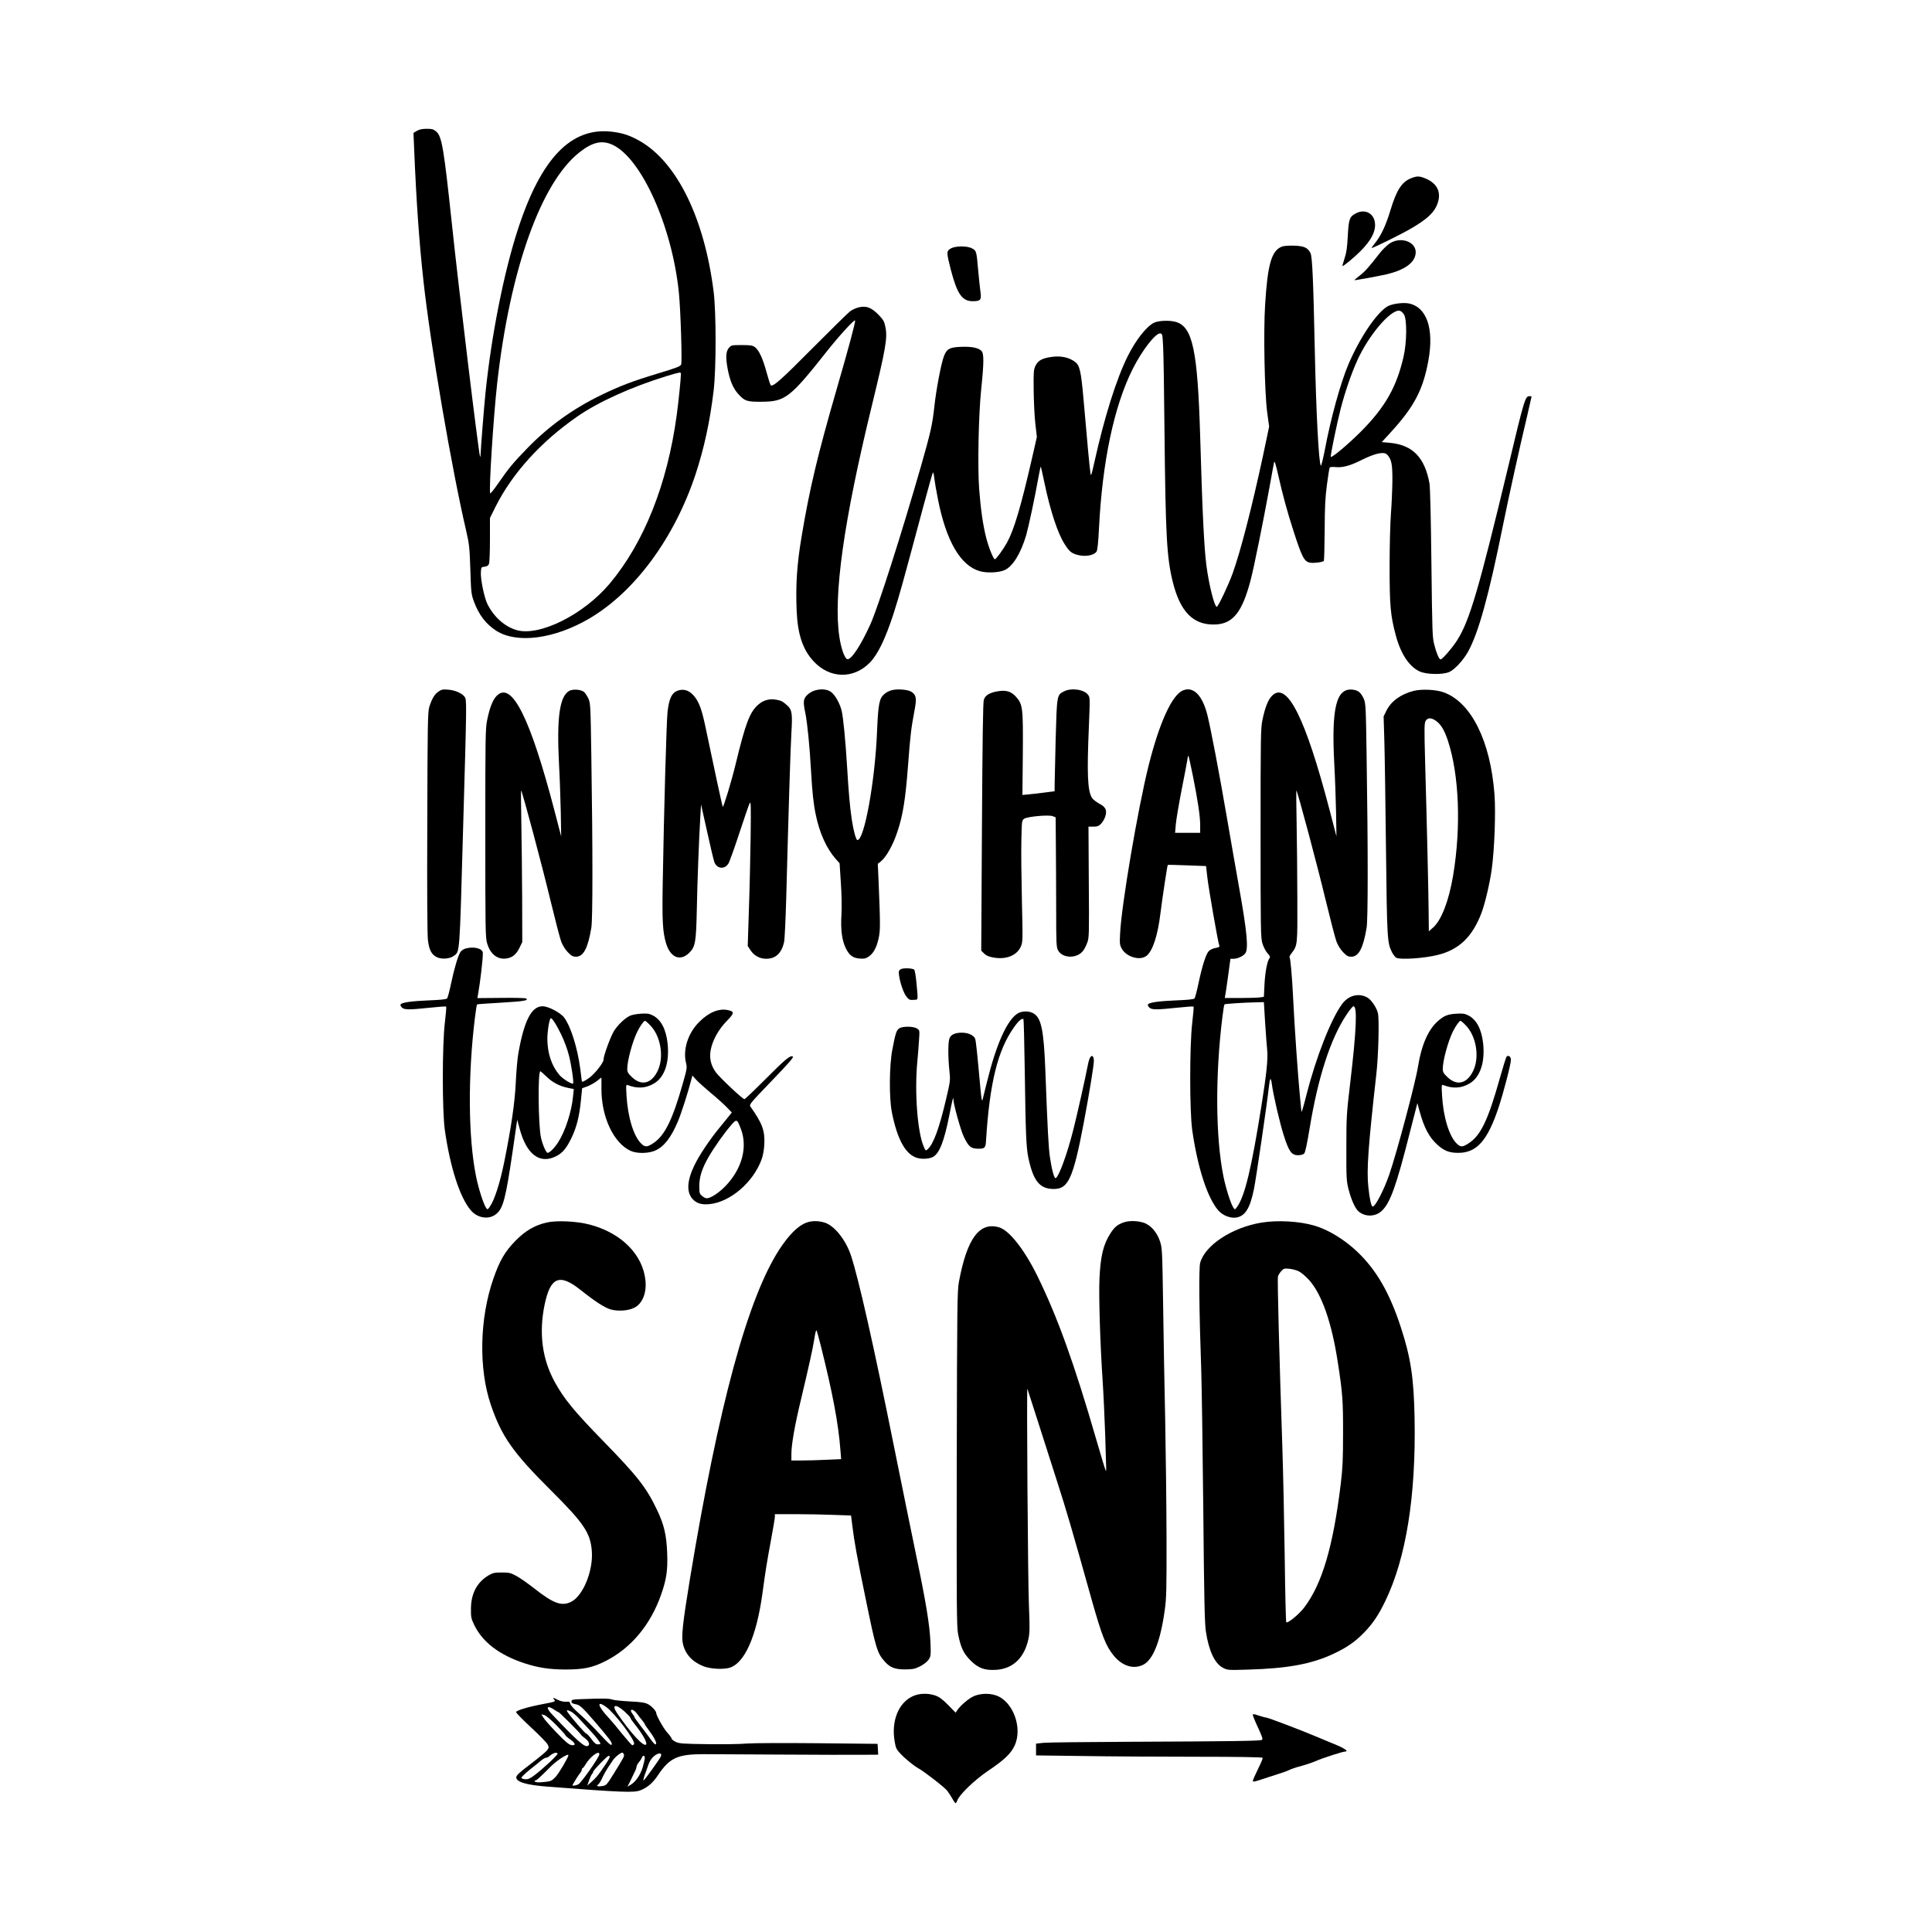
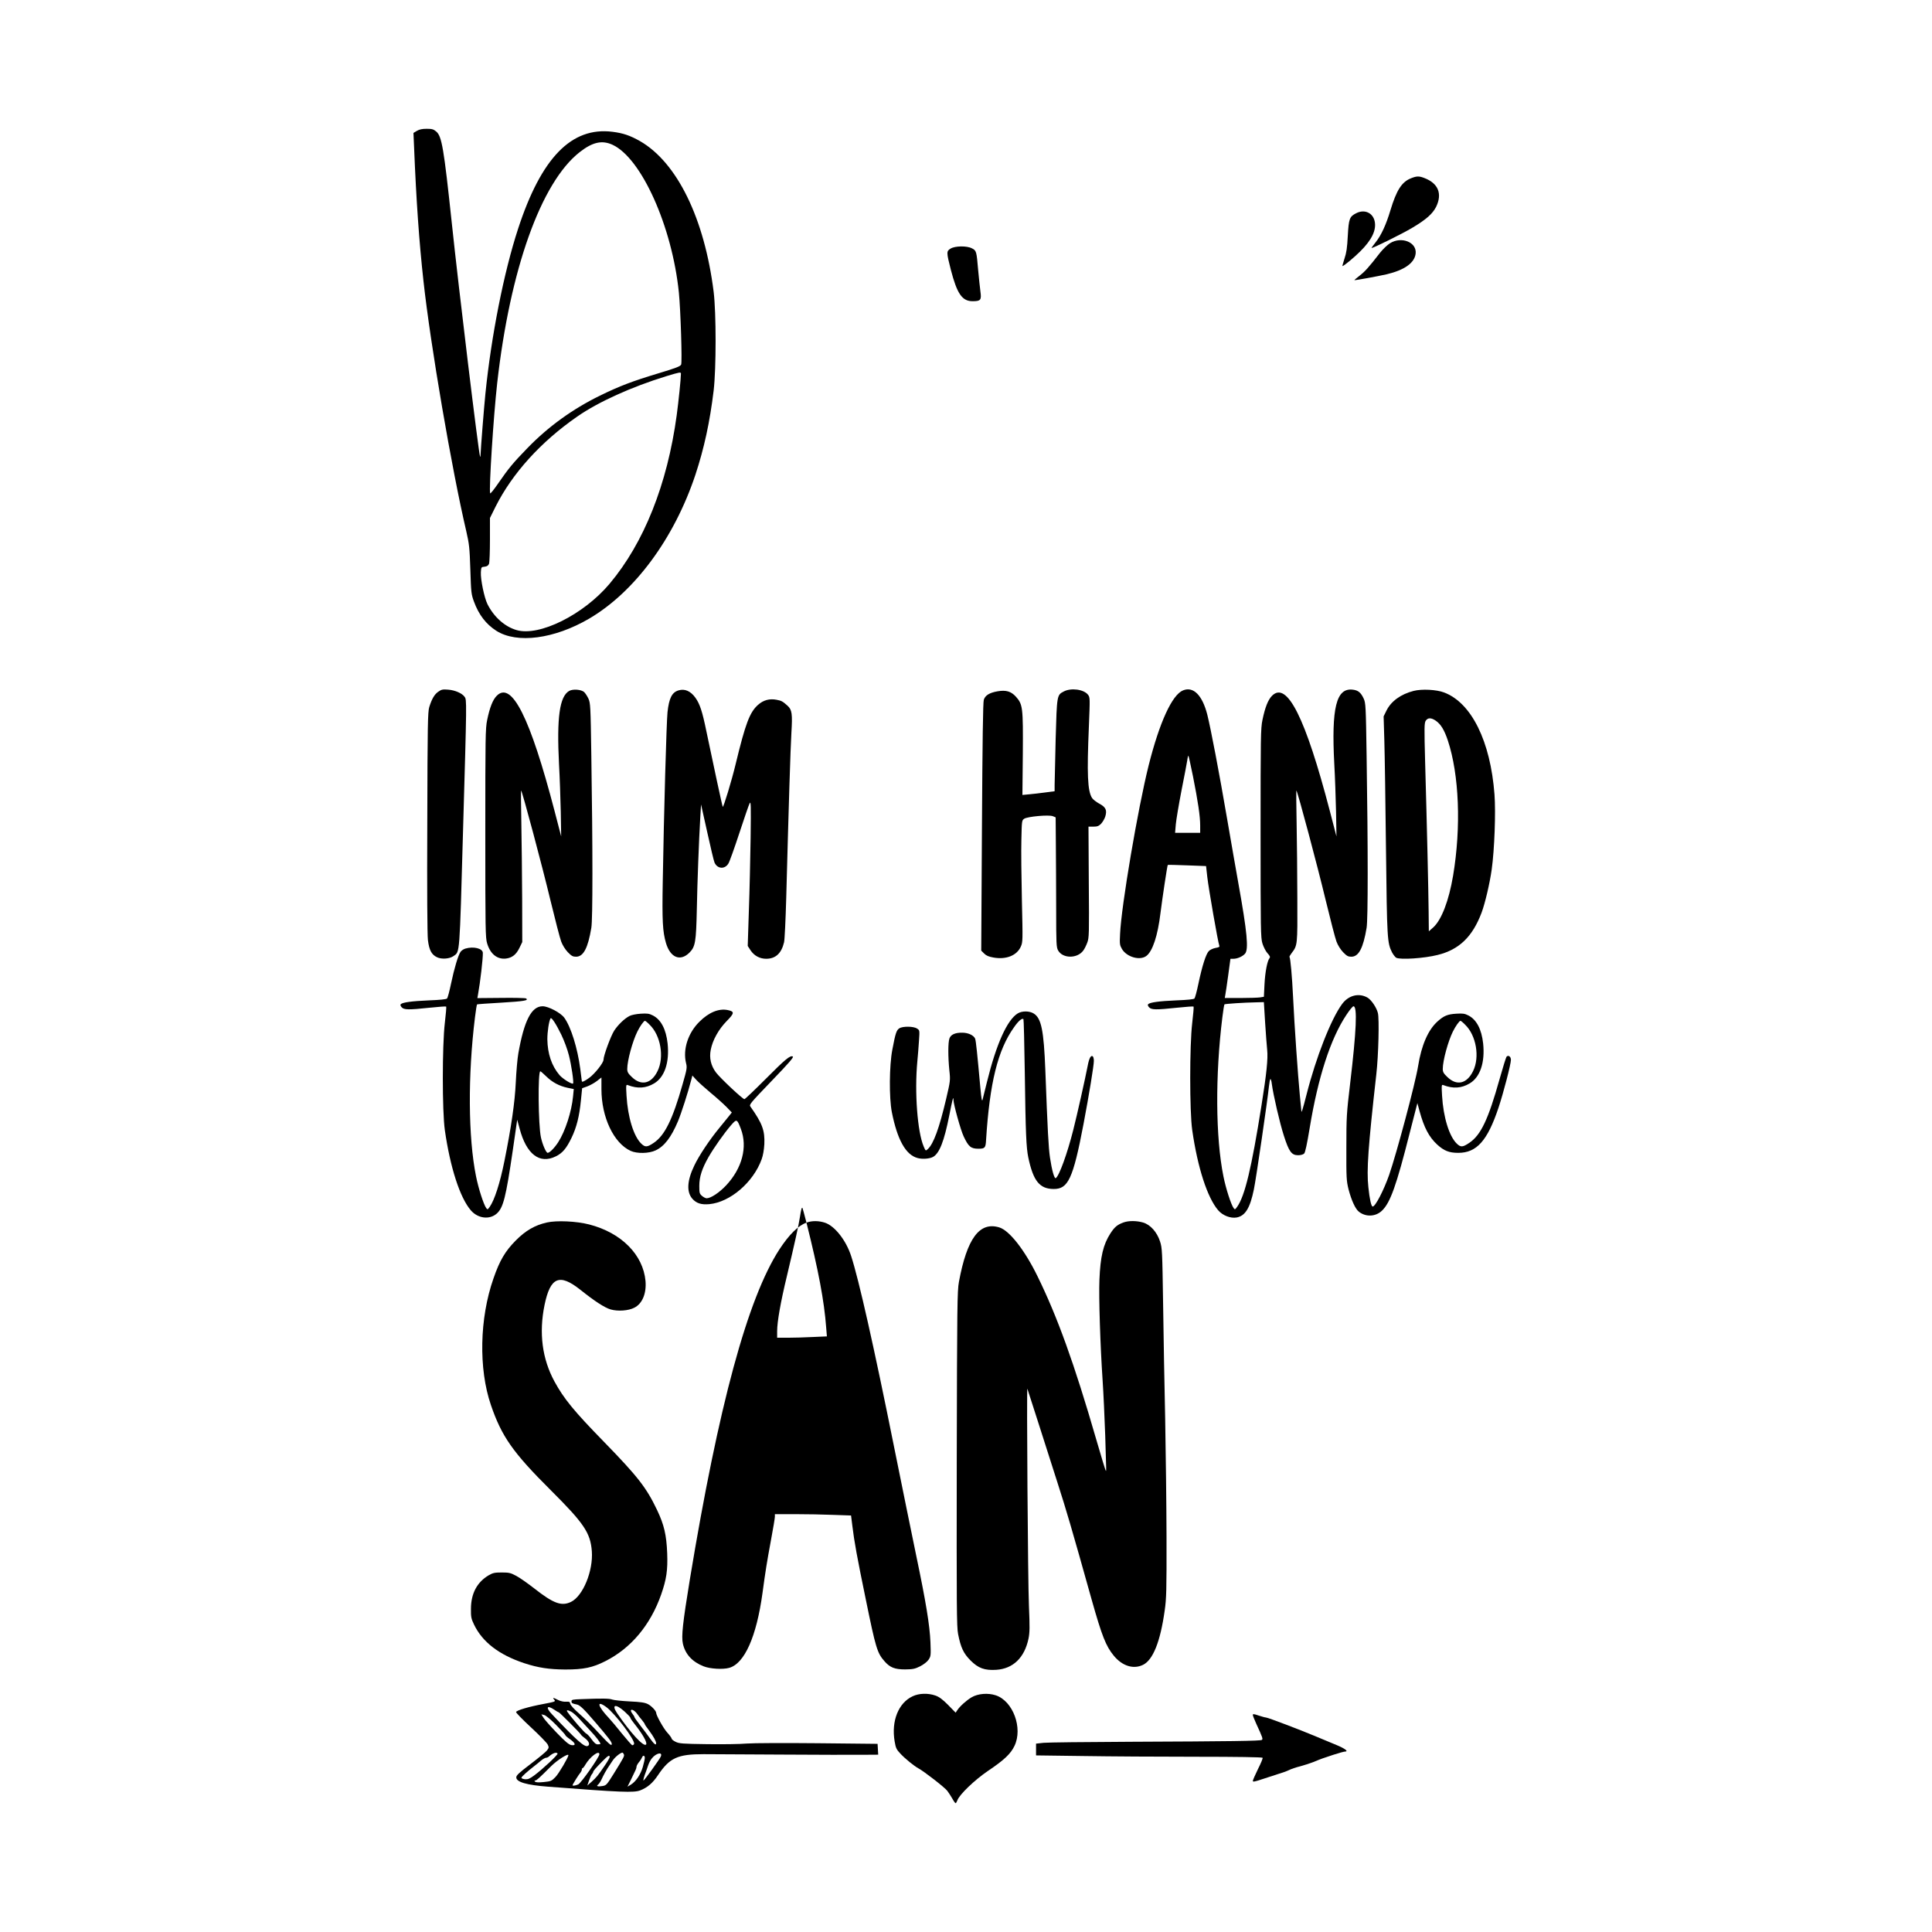
<svg xmlns="http://www.w3.org/2000/svg" width="1500" height="1500" viewBox="0 0 1500 1500">
  <svg x="310.909" y="100.0" width="878.181" height="1300" viewBox="0 0 1095.7 1622">
    rg/2000/svg" viewBox="0 0 1095.7 1622"&gt;
  <path d="M15.9,2l-3.3,2,.6,13.8c2.1,51.6,4.9,91.8,9.1,129.7,6.8,62.1,27.3,181.9,41.5,242.5,2.8,12.3,3.2,15.6,3.9,37,.7,22.2.9,23.9,3.5,31,4.7,12.8,11.7,21.9,21.7,28.3,20,12.7,56.2,7.9,89.9-11.8,44.1-25.9,82.3-77.6,102.9-139.3,8.5-25.8,14-51.1,17.7-81.7,2.5-21.5,2.5-75.1,0-95.5-8.9-71.2-35.4-125.4-71.4-146.1-9.6-5.4-16.2-7.7-26.6-9-39.7-5-69,25.1-91.5,94.1-13.7,41.9-25.9,103.4-31.6,159.5-1.4,13.8-4.5,52.8-4.7,59.2,0,1.5-.2,2.3-.5,1.8-1.4-3.5-20.7-162.7-27.4-226.5C42,18.7,40.1,7.2,34.6,2.6c-2.6-2.2-4.1-2.6-9.2-2.6-4.4,0-7.1.6-9.5,2ZM205.5,15.5c28,13,57.6,79,64.2,143,1.7,17,3.3,67.5,2.2,69.9-.8,1.7-4.8,3.3-21.8,8.4-25.8,7.8-37.6,12.3-56.9,21.7-26.5,13-49.9,29.9-70,50.6-14.2,14.6-18.5,19.9-28.1,33.8-4.3,6.3-8,10.9-8.2,10.2-1.3-3.9,3.2-74.3,6.8-106.6,12.4-110.2,42.4-194.4,79.8-223.8,12.6-9.9,21.8-11.9,32-7.2ZM271.7,237.2c0,4.8-2.4,27.8-4.1,40.3-9.1,66.9-31.7,123.6-65,163.2-25.2,30-68.1,51.3-90.1,44.9-11.4-3.3-21.9-12.6-28.2-25.1-3.1-6.2-6.8-24.1-6.4-30.9.3-5,.4-5.1,3.6-5.4,2.4-.3,3.5-1,4.3-2.8.5-1.4.9-12,.9-23.5v-20.9l5.4-10.9c16.3-32.4,43.7-62.7,79.1-87.3,20.4-14.2,52.6-28.8,86.8-39.3,12.6-3.8,13.7-4,13.7-2.3Z" />
    <path d="M979,47.9c-9,3.5-14.1,11.5-20,31-4.2,14-8.9,24.2-14.3,31-2.2,2.8-4,5.2-4,5.5,0,1,30-13.8,39.6-19.6,13.3-7.9,19.6-13.5,23-20.3,6.1-12.6,2-22.7-11.4-27.8-5.1-2-7.4-2-12.9.2Z" />
    <path d="M925.8,81.8c-6.4,3.2-7.2,5.3-8.1,21.8-.6,11.7-1.3,16.5-3.2,22.1-1.3,4-2.2,7.3-2,7.3,1.3,0,11.4-8.4,17.1-14.1,11.5-11.4,16-20.9,14.1-29.5-1.9-8.2-10-11.7-17.9-7.6Z" />
    <path d="M958.5,110.9c-2.5,1.6-6.8,5.7-9.5,9.1-10.9,14.1-14.8,18.4-19.9,22.3-2.9,2.3-5.2,4.2-5.1,4.3.4.4,22.7-3.7,31.5-5.7,17.1-4.1,26.7-10.9,27.9-19.8,1.5-11.1-13.6-17.3-24.9-10.2Z" />
-     <path d="M853.2,114.4c-9.5,4.2-13.2,17.4-15.6,56.1-1.7,26.1-.5,85.5,2,104l1.9,14-5.9,28c-11,51.1-21.7,92.6-29.5,114.3-4,11.1-14,32.2-15.3,32.2-2.3,0-7.5-20.8-10-39.5-2.3-17.2-4-52.5-6.1-125.5-2.5-83.9-7.3-106.4-23.8-111-6.2-1.7-16.8-1.2-21,.9-7.3,3.7-17.4,16.5-25.2,32-11,21.9-22.7,59-32.5,103.1-2.9,13-3.3,14.1-3.8,10.5-.7-4.1-3.1-29.7-6.7-71.5-2.4-27.4-3.7-32.9-8.3-36.3-6.1-4.5-14.2-6.1-23.6-4.6-8.4,1.3-12.1,3.4-14.6,8.4-1.8,3.6-2,5.8-1.8,23.5.1,10.7.8,25.3,1.6,32.5l1.5,13-4.9,21.5c-10.7,46.6-17.2,68.4-24.1,81-3.6,6.5-10.5,16-11.7,16-1.4,0-6.1-11.7-8.5-21.3-3-11.8-5.2-27.2-6.7-46.7-1.6-21.8-.6-71.9,2-97,2.7-25.8,2.7-34.4.2-36.9-3-3-9.5-4.3-19.7-3.9-11.1.4-14,2-16.7,9.3-2.7,7.2-7.4,32-9.2,48.5-1.9,17.6-3.6,25.1-13,58-19.1,66.4-41.5,136.4-48.9,152.8-9.2,20.5-18.6,34.7-22.4,34-2.5-.5-6-10.2-7.7-21.5-6-39.8,4.1-112,31.5-224.3,13.6-55.9,15.3-65.6,13-76.4-1-5.1-2-6.7-6.8-11.7-6.9-6.9-11.8-8.7-19.1-6.9-2.5.6-6.2,2.3-8.1,3.7s-17.9,17.1-35.5,34.8c-30.8,31.1-39.5,38.9-41.5,36.9-.5-.5-2.3-6.1-4-12.4-3.6-13.4-7.4-21.6-11.3-24.5-2.4-1.7-4.4-2-12.9-2-9.7,0-10,.1-12.4,2.8-2.9,3.4-3.2,9.5-1,20.9,2.1,10.7,5.1,18,9.7,23.2,6.6,7.4,8.5,8.1,22.9,8,23-.1,27.7-3.7,63.5-49,11.7-14.8,26.7-31.2,27.2-29.7s-6.1,26.1-18.2,67.8c-18,62.2-26,95.8-33.6,141.5-4.6,27.4-5.8,46.6-4.8,71.8,1,23,5.9,37.7,16.4,49,15.6,16.9,38.7,17.5,54.5,1.3,7.7-7.9,15-22.9,22.9-47.2,5.7-17.7,8.6-28.2,28.6-102.9,4.8-17.9,9.1-33.1,9.5-33.9.4-.7,1,1.4,1.4,5,.4,3.5,2,13.1,3.7,21.4,8,40.1,21.8,63.7,40.4,69,6.7,2,18.1,1.5,23.8-.9,8-3.3,16-16.3,21.2-34.1,2.5-8.9,8.6-37.6,12-56.8,1-5.4,1.9-9.6,2.1-9.4.2.1,1.7,6.9,3.4,15,5.8,27.8,13,49.8,20,60.5,4.6,7.2,6.9,8.9,14.2,10.4,6.7,1.4,14.1-.3,16.4-3.6.9-1.6,1.7-8.3,2.4-22.9,3.2-64,14.5-117.8,32.5-153.8,9.2-18.3,22.4-35.3,26.9-34.7,2,.3,2.1,1.1,2.7,12.7.4,6.8,1,42.8,1.3,80,1.1,104.6,2.2,124.5,8.2,148.6,7.1,28.1,19.4,40.8,39.4,40.7,18.4,0,27.6-11.2,36-43.5,3.3-12.8,12-55.8,18-88.7,2.2-12.4,4.3-23.6,4.6-25,.4-1.8,1.6,1.8,3.9,12,4.4,19.6,8.7,35.4,14.7,54,8.5,26.4,10.6,30.4,16.5,31.3,3.8.6,11.8-.5,13.1-1.7.3-.4.7-13.6.8-29.4.1-23,.5-31.8,2.2-44.5,1.1-8.6,2.3-16.1,2.7-16.6.3-.5,2.9-.7,5.8-.4,6.5.7,14.1-1.4,24.1-6.4,14.1-7.1,22.8-9,25.9-5.5,4.1,4.6,5,9.1,4.9,25.2-.1,8.5-.7,22.7-1.4,31.5s-1.3,32-1.3,51.5c0,38.4.9,47.7,6,66.7,4.7,17.8,13,30.3,23,34.9,6.6,3.1,22.7,3.4,29,.5,5-2.3,13.4-11.3,17.9-19.4,10.2-18.3,20.2-54.4,34-123,5.1-25.3,16.3-76.2,23.2-104.9,2.4-10.3,4.4-19,4.4-19.3s-.9-.5-2-.5c-4.1,0-4.9,2.3-21,70-27.9,116.2-36.8,146.7-48.7,165.9-4.5,7.3-14.7,19.1-16.4,19.1-1.4,0-3.9-5.6-6-13.8-2-7.3-2.1-11.6-2.9-79.2-.5-44.8-1.2-73.8-1.9-77.7-4.6-25-16.3-37-38.2-39.1l-8-.7,8.7-9.5c22.7-24.7,31.4-41.4,36.5-69.7,5.6-31-1.7-51.9-19.4-55.2-5.8-1-16.2.5-20.4,3-10.8,6.6-26.8,30.6-37.8,56.3-7.7,18.3-17.1,52.3-23,83.9-1.6,8.1-3.2,14.4-3.6,14-2-2.1-4.6-51.1-5.9-113.3-1.4-66.7-2.4-89-4.1-92.5-2.7-5.4-6.1-7-16.2-7.3-6.2-.1-10.2.2-12.2,1.2ZM972.2,180c2.9,5.1,2.7,26.4-.4,40.4-6.8,29.8-17.9,49.3-41.6,73.1-12.1,12.1-27.9,25.4-29,24.3-.6-.6,5.9-32.2,9.6-46.6,4.2-16.3,10.2-33.7,15.9-46.4,10.8-24.3,32.2-49.6,41-48.6,1.5.2,3.1,1.6,4.5,3.8Z" />
    <path d="M533,116c-4.2,2.5-4.2,3.5.2,20.7,6,23.1,10.9,30.3,21,30.3,7.9,0,8.8-1.1,7.6-9.5-.5-3.9-1.5-13.2-2.2-20.9-1.5-17.8-1.7-18.7-6-20.8-4.9-2.6-16.3-2.4-20.6.2Z" />
    <path d="M36.8,545.2c-3.8,2.5-6.4,7-8.9,15-1.4,4.7-1.7,16.8-1.9,111.3-.3,67.7,0,109,.6,114.3,1.2,9.8,3.5,14.2,8.8,16.7,4.5,2.2,12.3,1.6,16.1-1.2,6.1-4.4,5.7,1,9.1-120.3,3.7-128.9,3.7-127.8,1.5-130.8-2.4-3.4-9.2-6.4-15.9-6.9-5.1-.4-6.5-.2-9.4,1.9Z" />
    <path d="M163.5,544.5c-9.4,5.3-12.2,25.9-9.9,71,.7,12.1,1.4,32.8,1.7,46l.4,24-6.4-24.6c-23.6-90.4-41.5-126.2-56-111.7-3.9,3.9-6.8,11.4-9.3,23.5-1.7,8.1-1.8,16.5-1.8,109.8s.1,101.4,1.8,106.7c3.1,10.2,9.7,15.5,18.1,14.6,6-.7,10-3.8,13.2-10.4l2.7-5.6-.1-42.1c-.1-23.2-.5-56.4-.8-73.7-.4-17.3-.4-31.3-.2-31,1.2,1.1,20.6,73.8,28.3,106,4.6,19,9.3,37.1,10.5,40.3,1.3,3.5,3.9,7.7,6.4,10.3,3.6,3.7,4.9,4.4,8,4.4,7.1,0,11.5-8.2,14.8-28,1.4-8.4,1.4-76.1,0-166.5-.7-48.6-.9-51.2-2.8-55.5-1.2-2.5-3.1-5.4-4.2-6.4-2.9-2.5-10.8-3.1-14.4-1.1Z" />
    <path d="M269.4,544c-6.4,1.9-9.2,7.5-10.7,21.1-1,9.7-3.5,97.3-4.6,163.9-.7,38.3-.1,48.8,3.1,59.7,4.2,14.2,13.8,18.2,22.7,9.4,5.8-5.8,6.5-10.4,7.2-42.1.5-26.5,2-66,3.4-90l.7-11.5,5.9,26.5c3.2,14.6,6.4,28,7.1,29.7,2.7,6.3,10,6.9,13.5,1,1.1-1.7,5.8-14.9,10.5-29.2s9.2-27.4,10-29c1.3-2.7,1.4,1.1,1,33.5-.3,20.1-1,51.8-1.7,70.5l-1.1,34.1,2.8,4.3c3.5,5.2,8.9,8.1,15.1,8.1,9.1,0,14.8-5.3,17.3-16,.6-2.5,1.5-21.8,2.1-43,2.4-90.1,4.1-144.5,5-159.8,1.1-18.4.6-22.4-3.7-26.3-4.8-4.3-5.9-4.9-10.7-5.8-6.8-1.3-12.7.3-17.9,4.9-8.1,7.2-12.2,18.1-21.7,57.4-3.8,15.9-11.8,42.2-12.5,41.4-.4-.4-9.7-43.5-15.9-73.4-3.9-19.1-6.3-26.3-10.6-32.3-4.7-6.5-10.3-8.9-16.3-7.1Z" />
-     <path d="M400.2,544.5c-2.2.8-5.2,2.8-6.7,4.5-3.3,3.5-3.5,6.6-1.3,16.9,1.9,9.2,4.2,31.9,5.5,55.6,1.2,21.2,2.4,32.4,4.6,42.9,3.7,18,10.6,33.1,19.7,43.3l3.4,3.8,1.2,18.7c.8,11,1,23.7.6,31-.9,14.9.5,25.1,4.3,32.8,3.4,6.8,6.7,9.2,13.4,9.8,4.4.3,5.9,0,8.8-2,4.6-3.1,7.7-9,9.6-18,1.6-7.5,1.6-13.7-.2-56.5l-.7-15.3,2.6-2c5.5-4.3,12.2-16.2,16.4-29.1,5.4-16.1,7.8-31.3,10.3-64.1,2.2-29.3,3-35.9,6.1-52.4,2.4-12.4,2-15.5-2.3-18.7-1.8-1.3-4.9-2.1-9.6-2.5-7.8-.5-12.8.7-17.2,4.4-4.8,4.1-5.9,9.5-7,35.9-1.9,48.1-12.3,105.5-19,105.5-1.4,0-3.9-9.1-5.5-20-1.8-11.7-3.1-27-4.5-50.5-1.5-25.2-3.8-49.1-5.4-55.2-2-7.5-6.6-15.4-10.5-18-4-2.7-10.4-3-16.6-.8Z" />
    <path d="M642.5,545.1c-6.6,3.4-6.6,3.6-7.8,46.1-.5,21-1,41.1-1,44.4v6.1l-9.2,1.2c-5.1.7-12.1,1.5-15.6,1.8l-6.4.6.4-39.9c.3-45.1,0-47.8-6.8-55.4-4.7-5.1-9.5-6.5-17.7-5.1-7.9,1.4-11.9,3.9-13.3,8.2-.8,2.4-1.3,39.7-1.8,123.2l-.7,119.8,2.8,2.8c2.1,2.1,4.5,3.1,9.1,3.9,12.3,2.2,22.6-2,26.4-10.5,2-4.5,2-5.5,1.1-44.7-.5-22.1-.8-48.6-.5-58.9.4-18.5.4-18.8,2.8-20.4,3.3-2.1,23.9-4,27.7-2.4l2.7,1.1.2,26.2c.1,14.5.3,42.7.3,62.8,0,33.4.2,36.8,1.8,39.8,4.4,8.1,18.6,8.2,24.4.3,1.2-1.5,2.9-5,3.9-7.7,1.8-4.6,1.9-8.3,1.5-58.7l-.3-53.7h4.7c3.8,0,5.2-.5,7.5-2.8,1.5-1.6,3.4-4.8,4.1-7.1,1.8-6.1.5-9-5.9-12.4-2.9-1.6-6-4-6.9-5.4-4.4-6.7-5.1-23.2-3.1-69.6,1.1-27.1,1.1-27.8-.8-30.4-4-5.3-16.5-7-23.6-3.2Z" />
    <path d="M758.1,544c-10.6,4.3-22.8,30.9-33.3,72.6-10.5,42-26.5,136.1-27.7,163.4-.5,9.7-.3,10.8,1.8,14.5,4.6,7.8,17.3,11.5,23.6,6.8,6.1-4.5,11.1-19.7,13.7-41.3,1.8-14.5,6.6-46.3,7.1-46.9.2-.2,8.6,0,18.7.4l18.4.7,1.2,10.7c1.3,11.3,10.4,63.5,11.6,66.3.5,1.3-.2,1.7-3.6,2.3-2.3.4-5.2,1.7-6.5,3-2.8,2.8-6.5,14.5-10.1,31.6-1.5,7.2-3.2,13.7-3.9,14.4-.8.8-6.9,1.4-17.6,1.8-16.4.7-25.4,1.9-27.2,3.7-.6.6-.3,1.7.9,3,2.3,2.5,6.5,2.6,27.2.4,8.5-.9,15.6-1.4,15.9-1.1.3.2-.3,7.4-1.3,15.8-2.6,22-2.6,85.6,0,103.9,5.2,36.2,14.6,65.4,25.2,77.7,4.3,5,12,8,17.9,6.9,8.3-1.6,12.9-9.1,16.6-27.1,2-9.2,13.4-87.5,14.6-99.8.4-3.7,1-7,1.4-7.2.4-.3,1.1,1.9,1.4,4.8,1.4,10.5,7.7,37.9,11.7,50.2,4.9,15.3,7.4,18.8,13.8,18.8,2.5,0,4.9-.7,5.8-1.6,1.1-1.1,2.8-9.2,5.4-24.9,8.1-49.2,20.2-86.4,35.5-109.4,3-4.6,6.1-8.4,6.9-8.4,3.9,0,2.8,23.9-3.2,74.5-3.5,29.5-3.7,32.6-3.7,62.5-.1,29.4.1,32.1,2.1,40.3,2.8,10.7,6.6,19,10,21.7,6.7,5.3,16.2,4.9,22.3-.9,8.1-7.6,14.1-24.4,27-75.5l7.4-28.8,2.1,7.8c4.4,16.1,9.2,25.1,17.1,32.4,6.6,6,11.5,8,20.4,8,17.8,0,28.3-11.7,39-43.8,4.8-14.4,12-42.1,12-46.3,0-3.1-2.4-4.9-4.2-3.1-.5.5-3.6,10.4-6.8,21.8-10.9,38.9-18.1,54.2-29.3,61.7-6.4,4.3-8.3,4.5-12.2.7-7.3-7.1-13-25.6-14.2-46.4-.6-10.5-.5-10.9,1.3-10.2,9.4,3.6,17.5,3.1,25.5-1.7,10.1-6,14.9-20.3,13-38.6-1.5-13.8-6.4-23.2-14.3-27.2-3.5-1.8-5.4-2.1-11.7-1.7-8.5.5-12.1,2-18.3,7.6-9,8.1-15.5,23-18.7,43.1-2.7,16.8-20.7,84.2-28.1,105.6-5.3,15-13.3,30.5-15.9,30.5-1.4,0-3-7.2-4.2-18.8-1.8-16.3-.2-38.9,7.7-109.2,2.1-18.2,3-54.3,1.5-59.6-1.4-5.4-6.3-12.5-9.9-14.7-8.4-4.9-18.5-2.4-24.8,6.2-10.7,14.6-25.2,51.5-34.4,87.7-3.6,14.1-5,18.6-5,15.8,0-.5-.7-7.4-1.5-15.4-1.8-18.9-5.2-66.7-6.5-94.5-1-20.6-2.6-38.4-3.5-39.3-.2-.3.7-1.9,2-3.6,5.8-7.6,5.8-7.4,5.6-53.1,0-23.1-.4-56.2-.7-73.5-.4-17.3-.4-31.3-.2-31,1.2,1.1,20.6,73.8,28.3,106,4.6,19,9.3,37.1,10.5,40.3,1.3,3.5,3.9,7.7,6.4,10.3,3.6,3.7,4.9,4.4,8,4.4,7.1,0,11.5-8.2,14.8-28,1.4-8.4,1.4-76.1,0-166.5-.7-48.6-.9-51.2-2.8-55.5-2.8-6-5.4-8.1-10.7-8.7-15.9-1.8-20.7,17.4-17.8,72.2.7,12.1,1.4,32.8,1.7,46l.4,24-6.4-24.6c-23.6-90.4-41.5-126.2-56-111.7-3.9,3.9-6.8,11.4-9.3,23.5-1.7,8.1-1.8,16.5-1.8,109.8s.1,101.4,1.8,106.7c1,3.2,3.1,7.4,4.8,9.3,2.4,2.6,2.9,3.8,2.1,4.8-2.2,2.6-4.3,13.5-4.9,25.3l-.6,12.2-3.6.6c-2,.3-10.5.6-19,.6h-15.3l.5-2.8c.3-1.5,1.6-10,2.8-19l2.2-16.2h2.9c3.8,0,8.8-2.2,11.2-4.9,3.7-4.1,2.1-20.9-6.4-68.1-2.1-11.8-7.1-40.2-11-63-7.5-43.9-15.8-87.2-19.1-100.4-4.8-18.9-13.5-27.7-23.5-23.6ZM767.7,627.1c4.9,24.7,7,38.8,7,47.8v7.1h-24.3l.7-8.3c.4-4.5,2.9-19.2,5.5-32.7,2.7-13.5,5.2-26.7,5.6-29.3.3-2.7.9-4.7,1.1-4.4.3.2,2.2,9.2,4.4,19.8ZM837.6,865.7c.7,10.9,1.6,22.9,2,26.6.9,8.3-.6,23.1-5.5,53.7-9.6,60.6-16.1,87.8-23.6,98.3-2,2.8-2.2,2.8-3.4,1.2-2.5-3.4-7.5-18.8-9.9-30.8-7.6-37.7-8-97.6-1-154.1.8-6.6,1.7-12.1,2-12.4.5-.6,19.3-1.8,30.6-2l7.6-.2,1.2,19.7ZM1031.4,867.9c10.7,10.3,14.3,31.3,7.7,44.8-6,12.4-15.8,14.7-24.9,5.9-3.7-3.5-4.5-4.9-4.5-7.9,0-8,5.1-26.7,9.8-36.2,2.5-5.1,6.2-10.3,7.3-10.4.4-.1,2.5,1.6,4.6,3.8Z" />
    <path d="M981.5,544.5c-12.5,3.2-21.9,10-26.4,19.2l-2.7,5.5.7,23.6c.4,13,1.1,60.6,1.6,105.7,1,86.9,1.2,90,5.9,99.4,1.2,2.2,3,4.5,4,5.1,4,2.1,27,.6,40.1-2.7,20.8-5.1,33.8-17.6,42.6-41,3.4-9.1,7.9-28.3,9.8-41.8,2.7-19.3,4-55.4,2.7-72.7-3.9-51.6-22.3-88.8-48.9-98.8-7.4-2.8-21.5-3.5-29.4-1.5ZM1002.8,573.3c4.9,3.3,8.4,9,11.8,19.2,11,33.2,13,83.8,5.1,131-4.1,24.3-11.2,42.8-19.2,50.1l-4.3,3.8-.2-19.4c-.2-20.4-1.6-81.5-3.4-144.9-.9-33.3-.8-37.6.6-39.7,2-3,5.2-3.1,9.6-.1Z" />
    <path d="M63,794.1c-1.8.5-3.9,1.9-4.8,3.2-2.3,3.3-6.1,16-9.2,30.8-1.5,7.2-3.2,13.7-3.9,14.4-.8.8-6.9,1.4-17.6,1.8-16.4.7-25.4,1.9-27.2,3.7C-.3,848.6,0,849.7,1.2,851c2.3,2.5,6.5,2.6,27.2.4,8.5-.9,15.6-1.4,15.9-1.1.3.2-.3,7.4-1.3,15.8-2.6,22-2.6,85.6,0,103.9,5.2,36.2,14.6,65.4,25.2,77.7,6.8,7.9,18,9.3,25,3.2,6.4-5.6,8.9-15.5,15.6-61.2l4.3-29.8,2.3,8.5c6.6,25,19.4,34.8,35.1,27,6.5-3.2,10.2-7.6,15.2-17.9,4.9-10.1,7.6-20.9,9.1-36.1l1.2-12,4.8-1.7c2.7-1,6.9-3.3,9.4-5.2l4.5-3.5v11.3c0,27.2,11.9,52.3,28.3,59.8,6.2,2.8,17.7,2.6,24.2-.5,8.4-3.9,15.1-12.7,21.6-28.1,3.3-7.9,9.7-27.8,12.9-40.2l1.1-4.2,3.6,4c2,2.2,8.2,7.8,13.7,12.4,5.6,4.6,12.5,10.8,15.5,13.8l5.4,5.6-2.6,3.3c-1.5,1.8-5.6,6.9-9.2,11.3-9.6,11.6-20,27.2-24.5,36.7-7.1,14.7-7.7,25.7-1.9,32.3,3.9,4.4,8.6,5.9,16.4,5.2,20.2-1.9,42.6-21.1,50.7-43.5,1.3-3.5,2.3-9.1,2.6-14.7.6-13.1-2-20.1-13.4-36.2-1.5-2-.7-2.9,20.5-25,16.6-17.2,21.6-23,20.5-23.6-2.5-1.4-7.1,2.4-26.9,22.3-10.4,10.4-19.4,19-20,19-1.8-.1-23.4-20.4-27.5-25.8-5-6.7-6.7-14.1-5.1-22.1,1.8-9.3,7.6-19.7,15.3-27.6,7.7-7.8,7.9-9.4,1.2-10.8-8.7-1.8-18.4,2.2-27.6,11.4-10.9,10.8-16,26.6-12.9,39.7,1.2,4.6,1,5.8-3.3,20.8-9.6,33.9-17.2,49.5-27.9,56.7-6.4,4.3-8.3,4.5-12.2.7-7.3-7.1-13-25.6-14.2-46.4-.6-10.5-.5-10.9,1.3-10.2,9.4,3.6,17.5,3.1,25.5-1.7,10.1-6,14.9-20.3,13-38.6-1.5-13.8-6.4-23.2-14.3-27.2-3.5-1.8-5.4-2.1-11.7-1.7-4.4.3-9,1.2-10.9,2.2-5,2.6-11.1,8.5-14.9,14.3-3.3,5.2-10.3,24.2-10.3,28.1,0,3-8.4,13.6-13.9,17.6-4.4,3.2-7.1,4.4-7.1,3.2,0-.3-.7-5.6-1.5-11.9-2.7-20.3-9-40.6-15.5-49.6-3.5-4.8-15.4-11.1-21-11.1-10.8,0-17.9,13.9-23.5,45.6-.9,4.9-2,17.7-2.5,28.4-.9,19.1-4.3,42.8-11,76-4.2,21-9.6,37.9-14.3,44.4-1.9,2.7-2.1,2.7-3.3,1.1-2.5-3.4-7.5-18.8-9.9-30.8-7.6-37.7-8-97.6-1-154.1.8-6.6,1.7-12.1,2-12.4.2-.2,10.8-1,23.6-1.7,21.7-1.3,26.9-2.1,23.8-4.1-.7-.4-11.6-.7-24.2-.5l-22.9.2.6-3.3c2.2-12.1,4.9-35.3,4.7-40.6-.2-4.2-9-6.4-16.8-4.1ZM155.9,877.7c2.7,5.6,6,14.5,7.3,19.9,2.4,9.3,4.9,26.3,4,27.2-1,1.1-9.9-4.4-13.1-8.1-7.6-8.9-11.6-20.7-11.8-34.7,0-7.3,1.5-17.5,3.1-20.3.9-1.4,5.4,5.5,10.5,16ZM241.4,867.9c10.7,10.3,14.3,31.3,7.7,44.8-6,12.4-15.8,14.7-24.9,5.9-3.7-3.5-4.5-4.9-4.5-7.9,0-8,5.1-26.7,9.8-36.2,2.5-5.1,6.2-10.3,7.3-10.4.4-.1,2.5,1.6,4.6,3.8ZM141.2,917.9c5.9,5.8,12.7,9.4,20.8,11.1l5.9,1.2-.7,7.1c-1.4,14.8-7.6,33.9-14.4,44.4-3.6,5.6-8.3,10.3-10.2,10.3-1.5,0-5-8-6.5-14.9-2.6-11.8-3.1-64.1-.6-64.1.4,0,2.9,2.2,5.7,4.9ZM329.8,968.9c6.6,17.5,1.2,38-14.3,54.6-6.6,7-14.8,12.5-18.9,12.5-1,0-3-1-4.5-2.3-2.4-2.1-2.6-2.9-2.6-9.7,0-8.8,2.6-16.8,9.1-28.2,5.1-8.8,14.8-22.6,21.5-30.4,5.7-6.5,5.9-6.4,9.7,3.5Z" />
-     <path d="M484.3,814.3c-1.6,1.1-1.8,2.2-1.3,5.8,1,7.4,4.6,17.6,7.4,20.9,2.2,2.7,3.1,3.1,6.7,2.8,4.7-.3,4.4,1.5,2.7-17.1-.6-6.1-1.5-11.5-2.1-12.1-1.6-1.6-11.3-1.9-13.4-.3Z" />
    <path d="M598,856.9c-10.3,6.3-20.8,29.7-29.8,66.3-2,7.9-3.9,15.6-4.3,17.3-.6,2.2-1.1-.6-2.1-11-3.1-34.3-4.3-45.9-5.1-48.1-1.3-3.2-6.6-5.8-12.5-5.8-6.8-.1-11.1,1.8-12.4,5.6-1.4,3.9-1.4,17.7-.1,30.7,1.1,10,1,10.3-3.1,27.9-6.6,28.1-12.2,43.6-17.8,48.6-2,1.9-2.1,1.8-4-2.7-6-14.1-8.9-52.5-6.1-82.2.5-5.5,1.3-14.6,1.6-20.1.7-10.1.7-10.2-1.9-11.8-3.3-2.3-13.9-2.4-17.2-.2-2.7,1.8-3.7,4.6-6.7,20.6-3,15.4-3.2,46.7-.5,60.5,5.3,26.8,13.5,41.5,24.9,44.5,4.5,1.3,11.5.8,14.9-1,6.3-3.4,10.9-15.2,15.9-40.5,3-15.3,4-19.1,4-14.9s7,29.5,9.9,35.5c4.7,10,7,11.9,14.3,11.9,6.3,0,7-.8,7.4-8.6,3.5-55.2,11.3-87,27.1-109.1,4.2-6.1,7.8-9.1,9.1-7.8.3.3.9,23.6,1.3,51.8.8,58.9,1.4,72.5,3.4,82.2,4.8,22.8,11,30.5,24.7,30.5s18.6-9.3,28.8-63c5.4-28.5,10-56.5,10-61.1,0-2.1-.5-4.1-1.2-4.5-1.7-1.1-3.4,2-4.7,8.9-2.5,12.9-10.3,47.8-14.1,62.7-5.7,22.6-13.6,44.4-16.9,46.5-1.4.8-3.8-7.8-5.6-19.9-1.4-9.5-2.3-25.8-4.5-84.6-1.5-38.8-3.9-50.5-11.3-55-4.2-2.6-11.2-2.6-15.4-.1Z" />
    <path d="M141.7,1059.5c-11.5,2.6-20.5,7.8-30,17.4-10.3,10.4-15.6,19.4-21.6,36.8-13.5,38.5-14.5,87.5-2.5,122.5,10.4,30.5,21.3,46.1,58.1,82.7,32.2,32.1,38.3,41.2,39.7,59,1.4,19.1-8.6,43.5-20.2,49.1-9.2,4.4-16.9,1.6-35.5-13-6.3-4.9-14.2-10.5-17.5-12.2-5.4-2.9-6.9-3.3-14-3.3s-8.6.4-12.7,2.7c-11.3,6.7-17.1,17.6-17.2,32.3-.1,8.1.2,9.7,3,15.5,8.1,16.9,24.2,29.3,48.7,37.4,13.4,4.4,24,6,39.7,6.1,17.7,0,26.4-1.8,38.8-8.1,24.8-12.5,43.6-34.9,54-64.4,5.2-14.9,6.5-23.6,5.9-40-.7-17.9-3-27.7-9.8-42-10.4-21.8-18.7-32.4-51.4-66-29.2-29.9-38.9-41.8-48-58.5-11.9-21.9-15.2-46.9-9.6-74.2,5.6-27,14.4-30.7,34.6-14.7,14,11.2,23.6,17.4,29.4,19.1,7,2,17.3,1.3,23-1.7,7.7-3.9,11.8-13.8,10.8-25.8-2.3-25.5-23.4-46.8-54.5-54.8-12.4-3.2-31.5-4.1-41.2-1.9Z" />
-     <path d="M393.3,1059.6c-8.1,2.9-16.9,11.7-26.2,25.9-30.8,47.5-58.9,151-86.8,320-6.8,41.6-8.3,54.9-6.7,62,2.3,10.2,9.1,17.6,20.1,21.9,6.2,2.5,18.7,3.2,24.7,1.5,14.9-4.1,26.5-30.2,32.3-72.4,2.9-21.5,4.2-29.6,8.4-52.3,2-10.6,3.6-20.4,3.6-21.7v-2.5h19.8c10.8,0,27.4.3,36.8.7l17.2.6,1.2,9.6c1.9,15.8,4.6,30.6,13.1,71.8,9.6,46.9,11,51.8,18.1,59.8,5.3,6.1,10,7.9,20,7.9,7.5-.1,9.5-.5,14.5-3,3.5-1.8,6.7-4.3,8.2-6.4,2.2-3.4,2.3-4,1.8-17-.7-16.5-4.3-38.6-13.7-83.5-3.9-18.7-13.6-66.4-21.6-106-19.3-96.2-34.1-161.9-41.5-184.5-4.9-15.2-15.8-29.1-25.3-32.3-6-2-12.7-2.1-18-.1ZM407.1,1178.5c11.6,46.2,17.2,76,19.1,101.6l.7,8.6-13.8.6c-7.5.4-18.4.7-24.1.7h-10.3v-6.3c0-9.2,3.3-28,9.6-54.1,7.4-31.2,11.1-47.8,12.5-56.7,1.1-7.1,1.7-9.4,2.4-8.7.2.2,1.9,6.6,3.9,14.3Z" />
+     <path d="M393.3,1059.6c-8.1,2.9-16.9,11.7-26.2,25.9-30.8,47.5-58.9,151-86.8,320-6.8,41.6-8.3,54.9-6.7,62,2.3,10.2,9.1,17.6,20.1,21.9,6.2,2.5,18.7,3.2,24.7,1.5,14.9-4.1,26.5-30.2,32.3-72.4,2.9-21.5,4.2-29.6,8.4-52.3,2-10.6,3.6-20.4,3.6-21.7v-2.5h19.8c10.8,0,27.4.3,36.8.7l17.2.6,1.2,9.6c1.9,15.8,4.6,30.6,13.1,71.8,9.6,46.9,11,51.8,18.1,59.8,5.3,6.1,10,7.9,20,7.9,7.5-.1,9.5-.5,14.5-3,3.5-1.8,6.7-4.3,8.2-6.4,2.2-3.4,2.3-4,1.8-17-.7-16.5-4.3-38.6-13.7-83.5-3.9-18.7-13.6-66.4-21.6-106-19.3-96.2-34.1-161.9-41.5-184.5-4.9-15.2-15.8-29.1-25.3-32.3-6-2-12.7-2.1-18-.1Zc11.6,46.2,17.2,76,19.1,101.6l.7,8.6-13.8.6c-7.5.4-18.4.7-24.1.7h-10.3v-6.3c0-9.2,3.3-28,9.6-54.1,7.4-31.2,11.1-47.8,12.5-56.7,1.1-7.1,1.7-9.4,2.4-8.7.2.2,1.9,6.6,3.9,14.3Z" />
    <path d="M700.5,1059.4c-6.1,2.2-8.7,4.4-12.8,10.7-6.9,10.7-9.7,22.4-10.6,44.9-.7,17,.8,63.5,3.1,97.6.8,12,1.9,35.8,2.5,52.9,1.2,37,1.1,35,.5,34.3-.3-.2-4.4-13.7-9.1-29.9-21.4-74-37.8-119.3-57.1-158.6-12.4-25.3-27.2-44.2-37-47.1-19.1-5.7-31.2,10.7-39,52.8-1.6,8.8-1.8,22-2.1,171.5-.2,143.7-.1,162.9,1.3,169.7,2.6,13.1,5.2,18.6,12,25.5,7.6,7.6,13.7,9.8,25,9.1,16.3-1.1,27.3-11.7,31.2-30.2,1.2-6,1.3-10.8.4-32.1-1-22.6-2.3-212.4-1.5-210,.2.5,4.8,14.9,10.3,32,5.4,17,14,43.7,18.9,59.1,8.7,27.1,13.3,42.6,33.1,113.3,9.9,35.1,13.8,45,21.4,54.2,8.2,10,19,13.4,28.3,8.9,9.7-4.7,16.8-22.5,21-52.5,1.7-11.5,1.9-19.8,1.8-71-.1-31.9-.7-83.4-1.3-114.5-.7-31.1-1.6-81-2-111-.8-51.9-.9-54.8-3-61.2-2.9-9-9.3-16.2-16.4-18.3-6.2-1.8-13.9-1.9-18.9-.1Z" />
-     <path d="M833.9,1059.6c-28.5,4.8-54.4,21.8-59.2,38.9-1.4,5-1,47.5,1,103,.5,14.3,1.4,75,2,135,.8,87.1,1.3,111,2.5,119,2.8,18.8,8.6,31.2,16.5,35.3,4.4,2.3,4.9,2.4,24,1.8,39.1-1.1,62.6-5.5,83.9-15.7,12.7-6,20.6-11.6,29.2-20.5,8.5-8.9,13.9-17,20.5-30.8,19.9-41.4,29.5-101.3,28.1-176.3-.7-39.2-3.7-58.9-13.3-88.3-10.9-33.4-23.6-55.4-42.1-73.1-12.3-11.7-28-21.4-41.3-25.3-14.7-4.4-36-5.6-51.8-3ZM870.5,1106.9c2.2,1.1,6.5,4.8,9.6,8.2,12.4,13.7,22.1,41.4,28,80.3,4.5,29.1,5.1,36.9,5,68.6,0,25.1-.4,33.7-2.2,48.5-7.4,61-18.1,97.1-35.4,119.9-5.1,6.7-16.1,15.7-17.4,14.3-.4-.4-1.1-28.7-1.5-62.9-.5-34.3-1.5-82.3-2.3-106.8-3-88.3-4.9-162.6-4.3-165.1.4-1.4,1.8-3.8,3.3-5.4,2.3-2.5,3-2.7,7.8-2.2,3,.3,7.1,1.4,9.4,2.6Z" />
    <path d="M496.2,1518.4c-13.8,6.4-20.8,23.9-17.5,43.6,1.1,6.5,1.7,7.9,5.7,12.1,4.7,5,13.1,11.8,17.3,14.1,5.4,2.9,25.7,18.6,28.1,21.9,1.4,1.9,3.6,5.3,4.9,7.6,1.3,2.4,2.7,4.3,3.1,4.3s1.1-1.3,1.7-2.8c1.9-5.5,16.7-19.7,29.5-28.4,15.8-10.6,22.2-16.7,25.8-24.3,8.3-17.2-1.4-43.5-18.1-49-7.5-2.5-17.3-1.7-23.4,1.9-4.9,2.9-11.2,8.5-13.9,12.5l-1.6,2.4-7.3-7.5c-5.5-5.5-8.6-7.8-12.3-9.1-7.2-2.5-15.9-2.2-22,.7Z" />
    <path d="M149,1521.8c1.5,1.7,1,1.9-10.6,4.1-14,2.6-25.9,6.1-26.4,7.8-.2.6,6.3,7.3,14.4,14.8s15.4,15,16.2,16.6c1.3,2.7,1.3,3.2-.6,5.7-1.1,1.5-8.3,7.4-15.9,13.2-11.3,8.6-13.9,11-13.9,13,0,4.5,9.9,7.4,30.8,9,71.4,5.5,83,5.9,89.2,3.6,7-2.7,12.1-7,17.3-14.8,11.3-16.8,19-20.3,44.2-20.3,8.5,0,42.7.2,76,.4s67.8.3,76.8.2l16.3-.1-.3-5.3-.3-5.2-57.5-.6c-32.6-.3-62.6-.2-69.2.3-6.5.6-23.8.8-38.5.6-23.9-.3-27.2-.6-30.5-2.3-2.1-1-3.8-2.4-3.8-3.1,0-.6-2-3.4-4.4-6-3.6-4-10.6-16.6-10.6-19,0-1.8-4.6-6.7-8-8.4-3-1.5-6.8-2.1-17.7-2.6-7.6-.4-15.1-1.2-16.8-1.8-2.9-1.1-9.4-1.2-30.2-.4-8.1.3-9.3.5-9.3,2.1,0,1.8.5,2.1,5.2,3.1,3.1.7,6.7,4.2,18.2,17.6,12.5,14.6,15.6,18.7,15.6,20.5,0,2.6-2,.9-13.2-11.1-5.6-6.2-14-14.4-18.5-18.3-4.8-4.2-8.3-8.1-8.5-9.4-.3-1.9-.9-2.2-4.1-2-2.3.2-5.5-.6-7.7-1.7-4.8-2.5-5.8-2.5-3.7-.2ZM199.3,1528.8c8.6,6.3,28.3,32.4,27,35.8-.3.8-1.2,1.4-1.9,1.2-.6-.3-5.1-5.4-10-11.4-4.8-6-10.4-12.7-12.5-14.9-10.9-11.5-12.4-17.8-2.6-10.7ZM217,1533.1c3.1,2.8,5.7,5.5,5.7,6.1s1.7,3.1,3.8,5.7c8.1,10.1,13,18.7,11.4,20.3-2.4,2.4-15.1-11.4-28.1-30.5-5.6-8.3-1.4-9.3,7.2-1.6ZM149.1,1531.5c2,1.4,4,2.5,4.3,2.5.7,0,20.8,20.2,21.4,21.5.2.6,2.1,2.3,4.2,3.8,3.8,2.9,4.9,6.3,2.3,7.3-3.1,1.2-10.6-5.4-34.3-30.5-6.6-6.8-5.3-9.6,2.1-4.6ZM229.4,1535.6c1,1.4,3,4.1,4.6,5.9,1.5,1.8,2.7,3.6,2.7,4,0,.3,1.9,3.2,4.3,6.3,4.1,5.5,6.7,10.2,6.7,12.2,0,2.4-2.2.6-6-4.8-2.2-3.1-6.5-8.9-9.5-12.7-3-3.9-5.5-7.4-5.5-7.8,0-.5-.9-2-2-3.4s-1.7-2.9-1.4-3.4c.8-1.3,4,.7,6.1,3.7ZM165.5,1533.4c1.5.8,5,3.8,7.7,6.8,2.8,3,7.7,8.3,11,11.9,5.4,5.7,9.5,11.1,9.5,12.4,0,.3-1.1.5-2.5.5-1.9,0-3.4-1.3-6.1-5-1.9-2.7-4.3-5.2-5.2-5.5-1.4-.5-13.6-14.4-18-20.7-1.6-2.2-.2-2.4,3.6-.4ZM150.9,1546.3c4.8,4.9,8.8,9.3,8.8,9.7,0,.5,2,2.3,4.5,4,5.5,3.8,6.1,6.5,1.3,5.7-2.5-.5-5.9-3.4-14.3-12.1-6-6.3-11.8-12.8-12.8-14.6l-1.9-3.1,2.8.7c1.6.4,6.5,4.5,11.6,9.7ZM152.2,1573.9c.6,1.1-14.1,14.8-22.5,21.1-4.4,3.3-6.2,4-9,3.8-1.9-.2-3.5-.8-3.5-1.4,0-1,5.4-5.9,12.5-11.4,1.8-1.4,4.7-3.7,6.5-5.3,1.8-1.5,4-2.7,4.8-2.7.9,0,2.2-.6,2.9-1.3,3.6-3.2,7.2-4.5,8.3-2.8ZM192.7,1574.6c0,2.7-17.7,27.9-20.5,29.2-2.6,1.2-5.5,1.6-5.5.8s6.4-11,7.8-12.4c.6-.7,1.2-2,1.2-2.8s.4-1.4.8-1.4,1.6-1.5,2.6-3.3c4.5-7.7,13.6-14.5,13.6-10.1ZM216.4,1574.6c.7,1.8.2,2.7-9.9,19-6.7,10.7-7.1,11.2-11,11.8-4.1.7-6.1.1-4.3-1.2,1.3-.9,3.1-3.9,5-8.2.9-1.9,2.8-5.3,4.2-7.5,1.5-2.2,3.7-5.7,5.1-7.7,2.2-3.4,7.5-7.7,9.5-7.8.4,0,1,.7,1.4,1.6ZM252.1,1577c-1.3,2.8-15.8,22.9-16.6,23-.6,0,.4-3.7,2.3-8.5.4-1.1,1.3-3.8,2.1-6,.7-2.2,2.3-5.4,3.7-7,4.3-5.3,10.8-6.5,8.5-1.5ZM162.7,1575.5c0,2-9.3,17.8-12.5,21.1-3.8,3.9-4.4,4.2-11.3,4.9-5,.5-7.7.4-8.5-.4s-.8-1.1.2-1.1c1.2,0,3.5-2,15.6-14.1,5.8-5.7,16.5-12.5,16.5-10.4ZM202.7,1577.3c0,.7-2.3,4.7-5.1,8.7-6.6,9.7-7.7,10.9-12.5,15.3l-4.1,3.6,1.7-5c1-2.8,2.2-5.5,2.9-6.2.6-.6,1.1-1.5,1.1-1.9,0-1,2.3-3.7,8.9-10.4,5.4-5.5,7.1-6.5,7.1-4.1ZM236.7,1578.1c0,1.2-.9,5.3-2,9-2.2,7.4-6.7,14-11.6,17l-3.2,1.9,3.6-7.2c1.9-4,3.9-8.1,4.3-9,.5-1,.9-2.4.9-3.2s1-2.7,2.3-4.3c1.3-1.5,2.6-3.6,3-4.6.9-2.4,2.7-2.1,2.7.4Z" />
    <path d="M825.7,1536.5c0,.7,1.5,4.6,3.4,8.7,6.1,13.2,6.6,14.7,5.3,15.5-1.5,1-29.8,1.4-128.2,1.8-41.8.2-79.3.6-83.2,1l-7.3.8v11.4l45.8.6c25.1.4,74.4.7,109.4.7,39.4,0,63.9.4,64.3,1,.3.5-1.7,5.4-4.5,10.9-2.7,5.6-5,10.7-5,11.5,0,1.1,1.7.8,8.3-1.4,4.5-1.5,11.6-3.8,15.7-5.1,4.1-1.2,9.1-3,11.1-4,1.9-1,6.9-2.7,11-3.7,4.1-1.1,9.9-3,12.9-4.2,7.7-3.2,8.4-3.4,19-6.9,5.2-1.7,10.3-3.1,11.2-3.1,3.9,0,.2-2.9-8-6.3-4.8-2-13.6-5.7-19.7-8.2-15.4-6.5-47-18.5-48.7-18.5-.8,0-4-.9-7.1-1.9-4.6-1.6-5.7-1.7-5.7-.6Z" />
  </svg>
</svg>